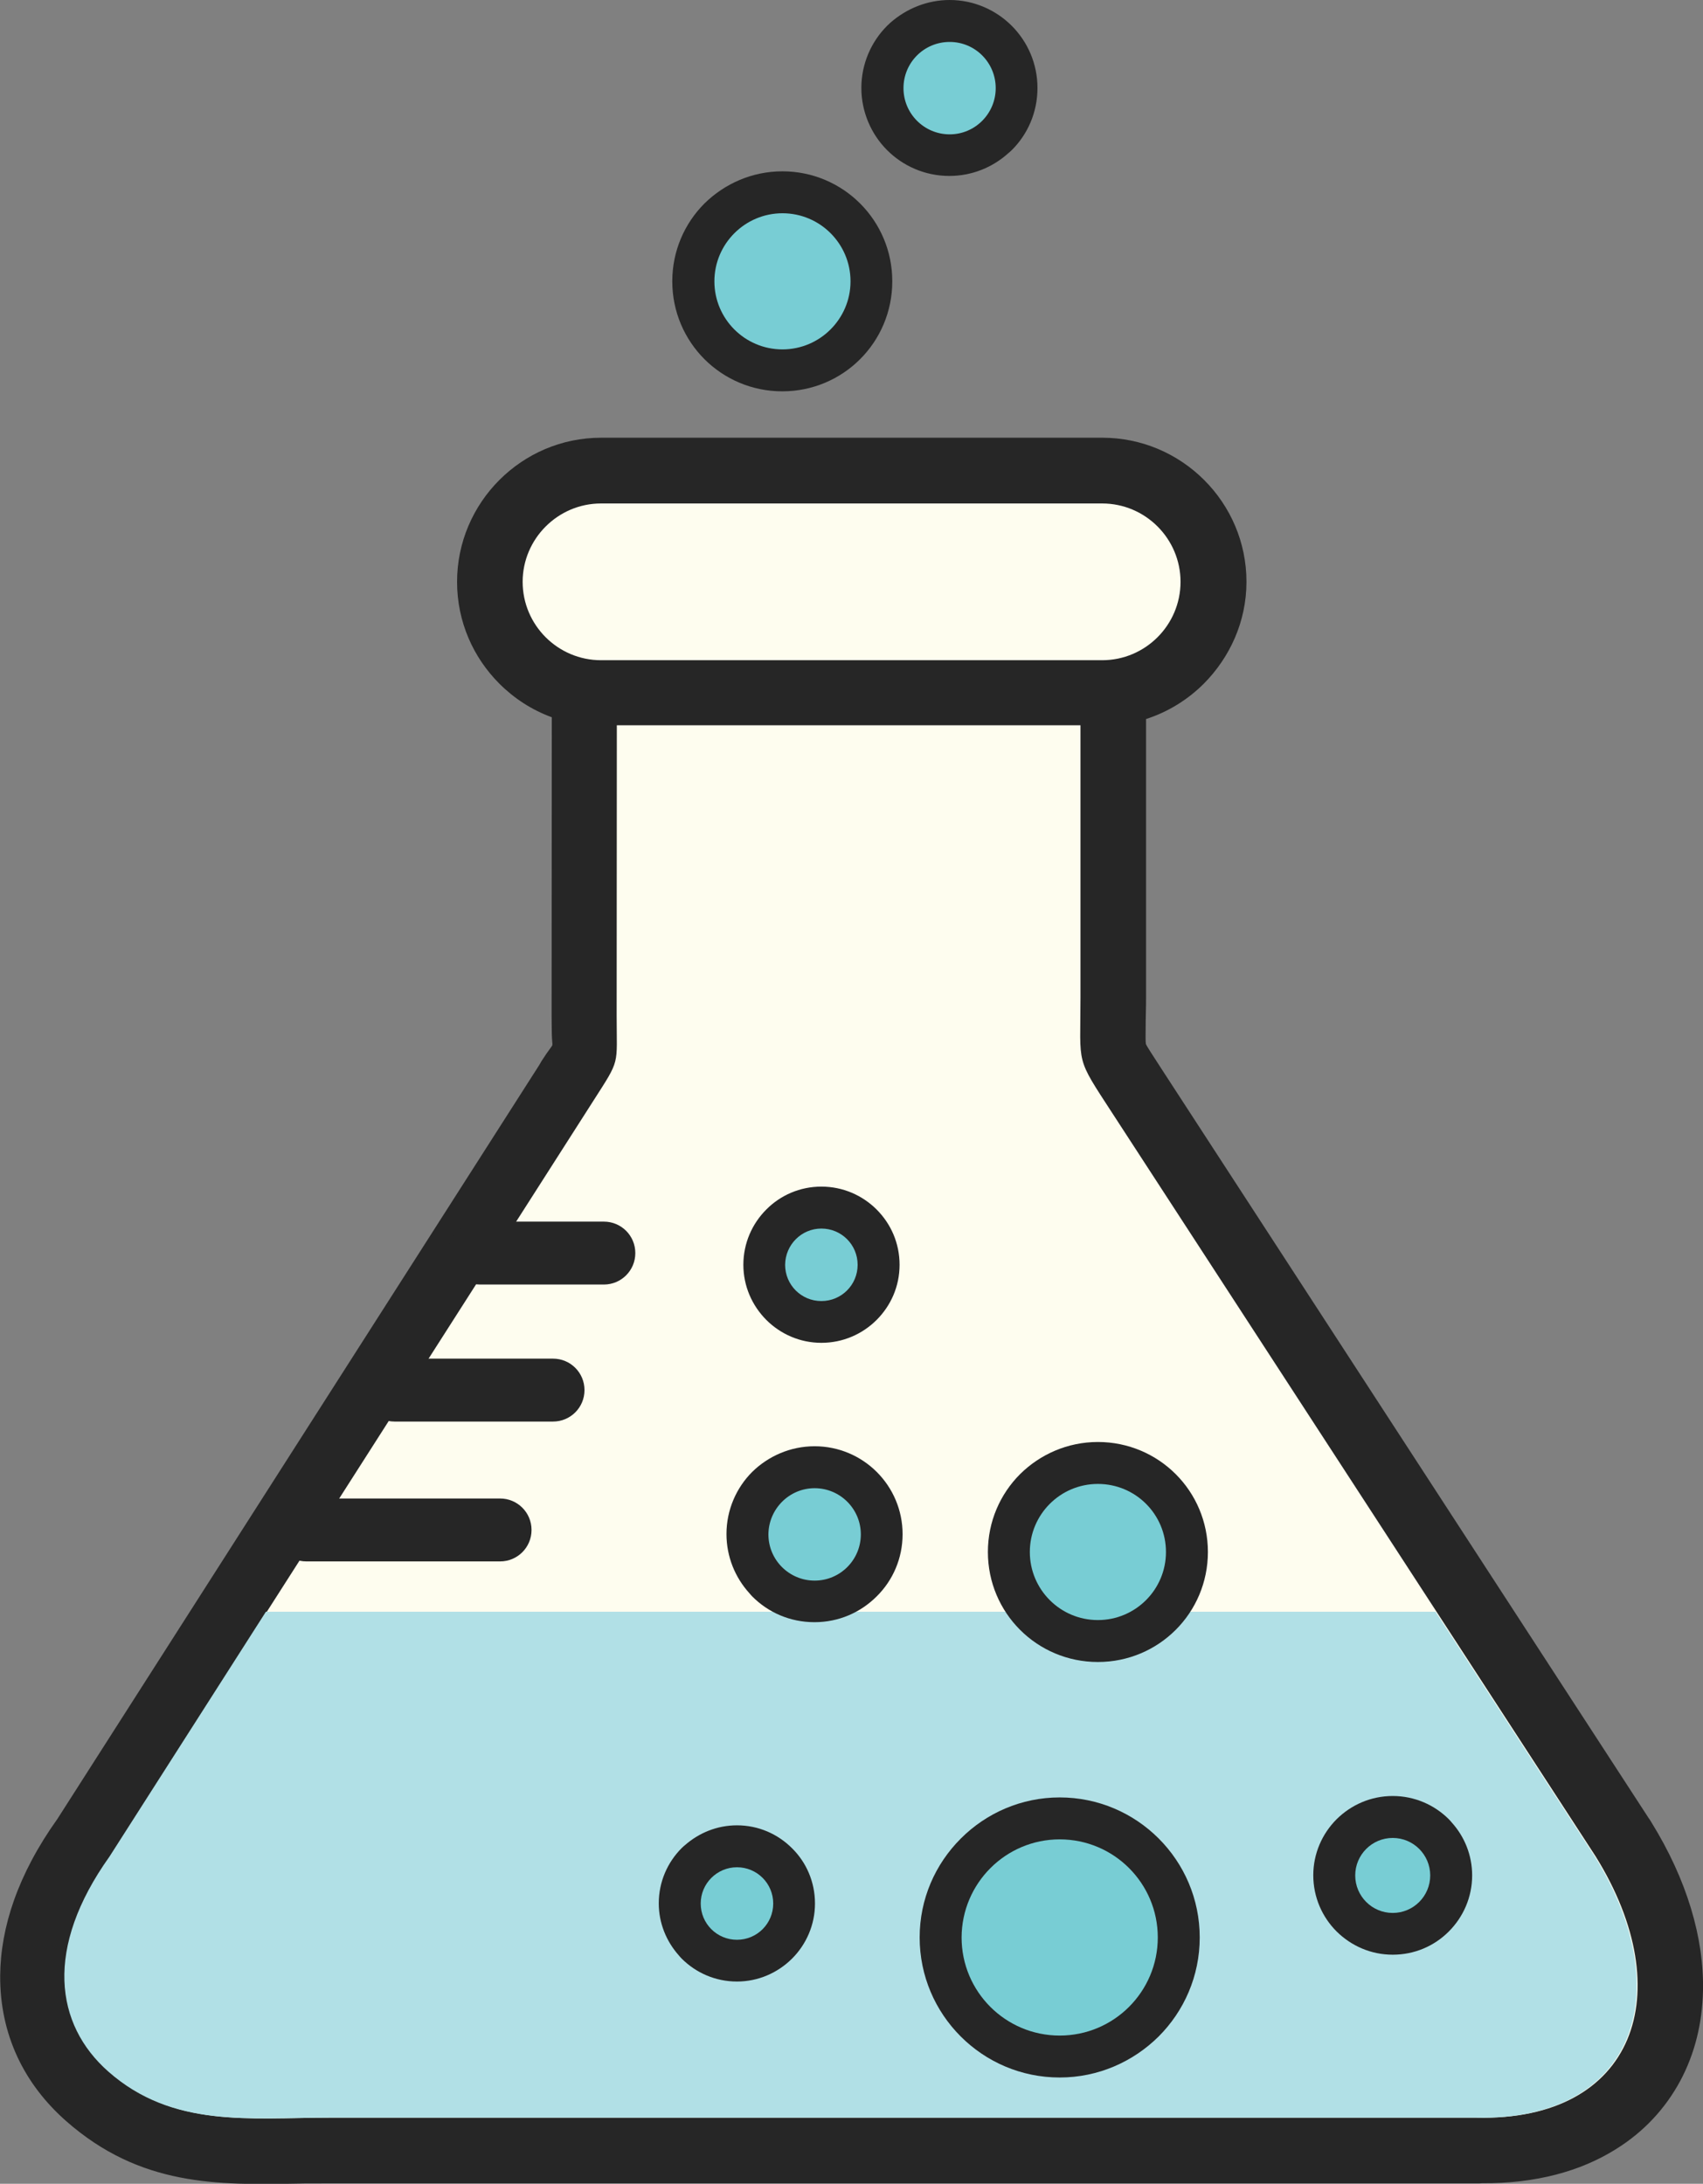
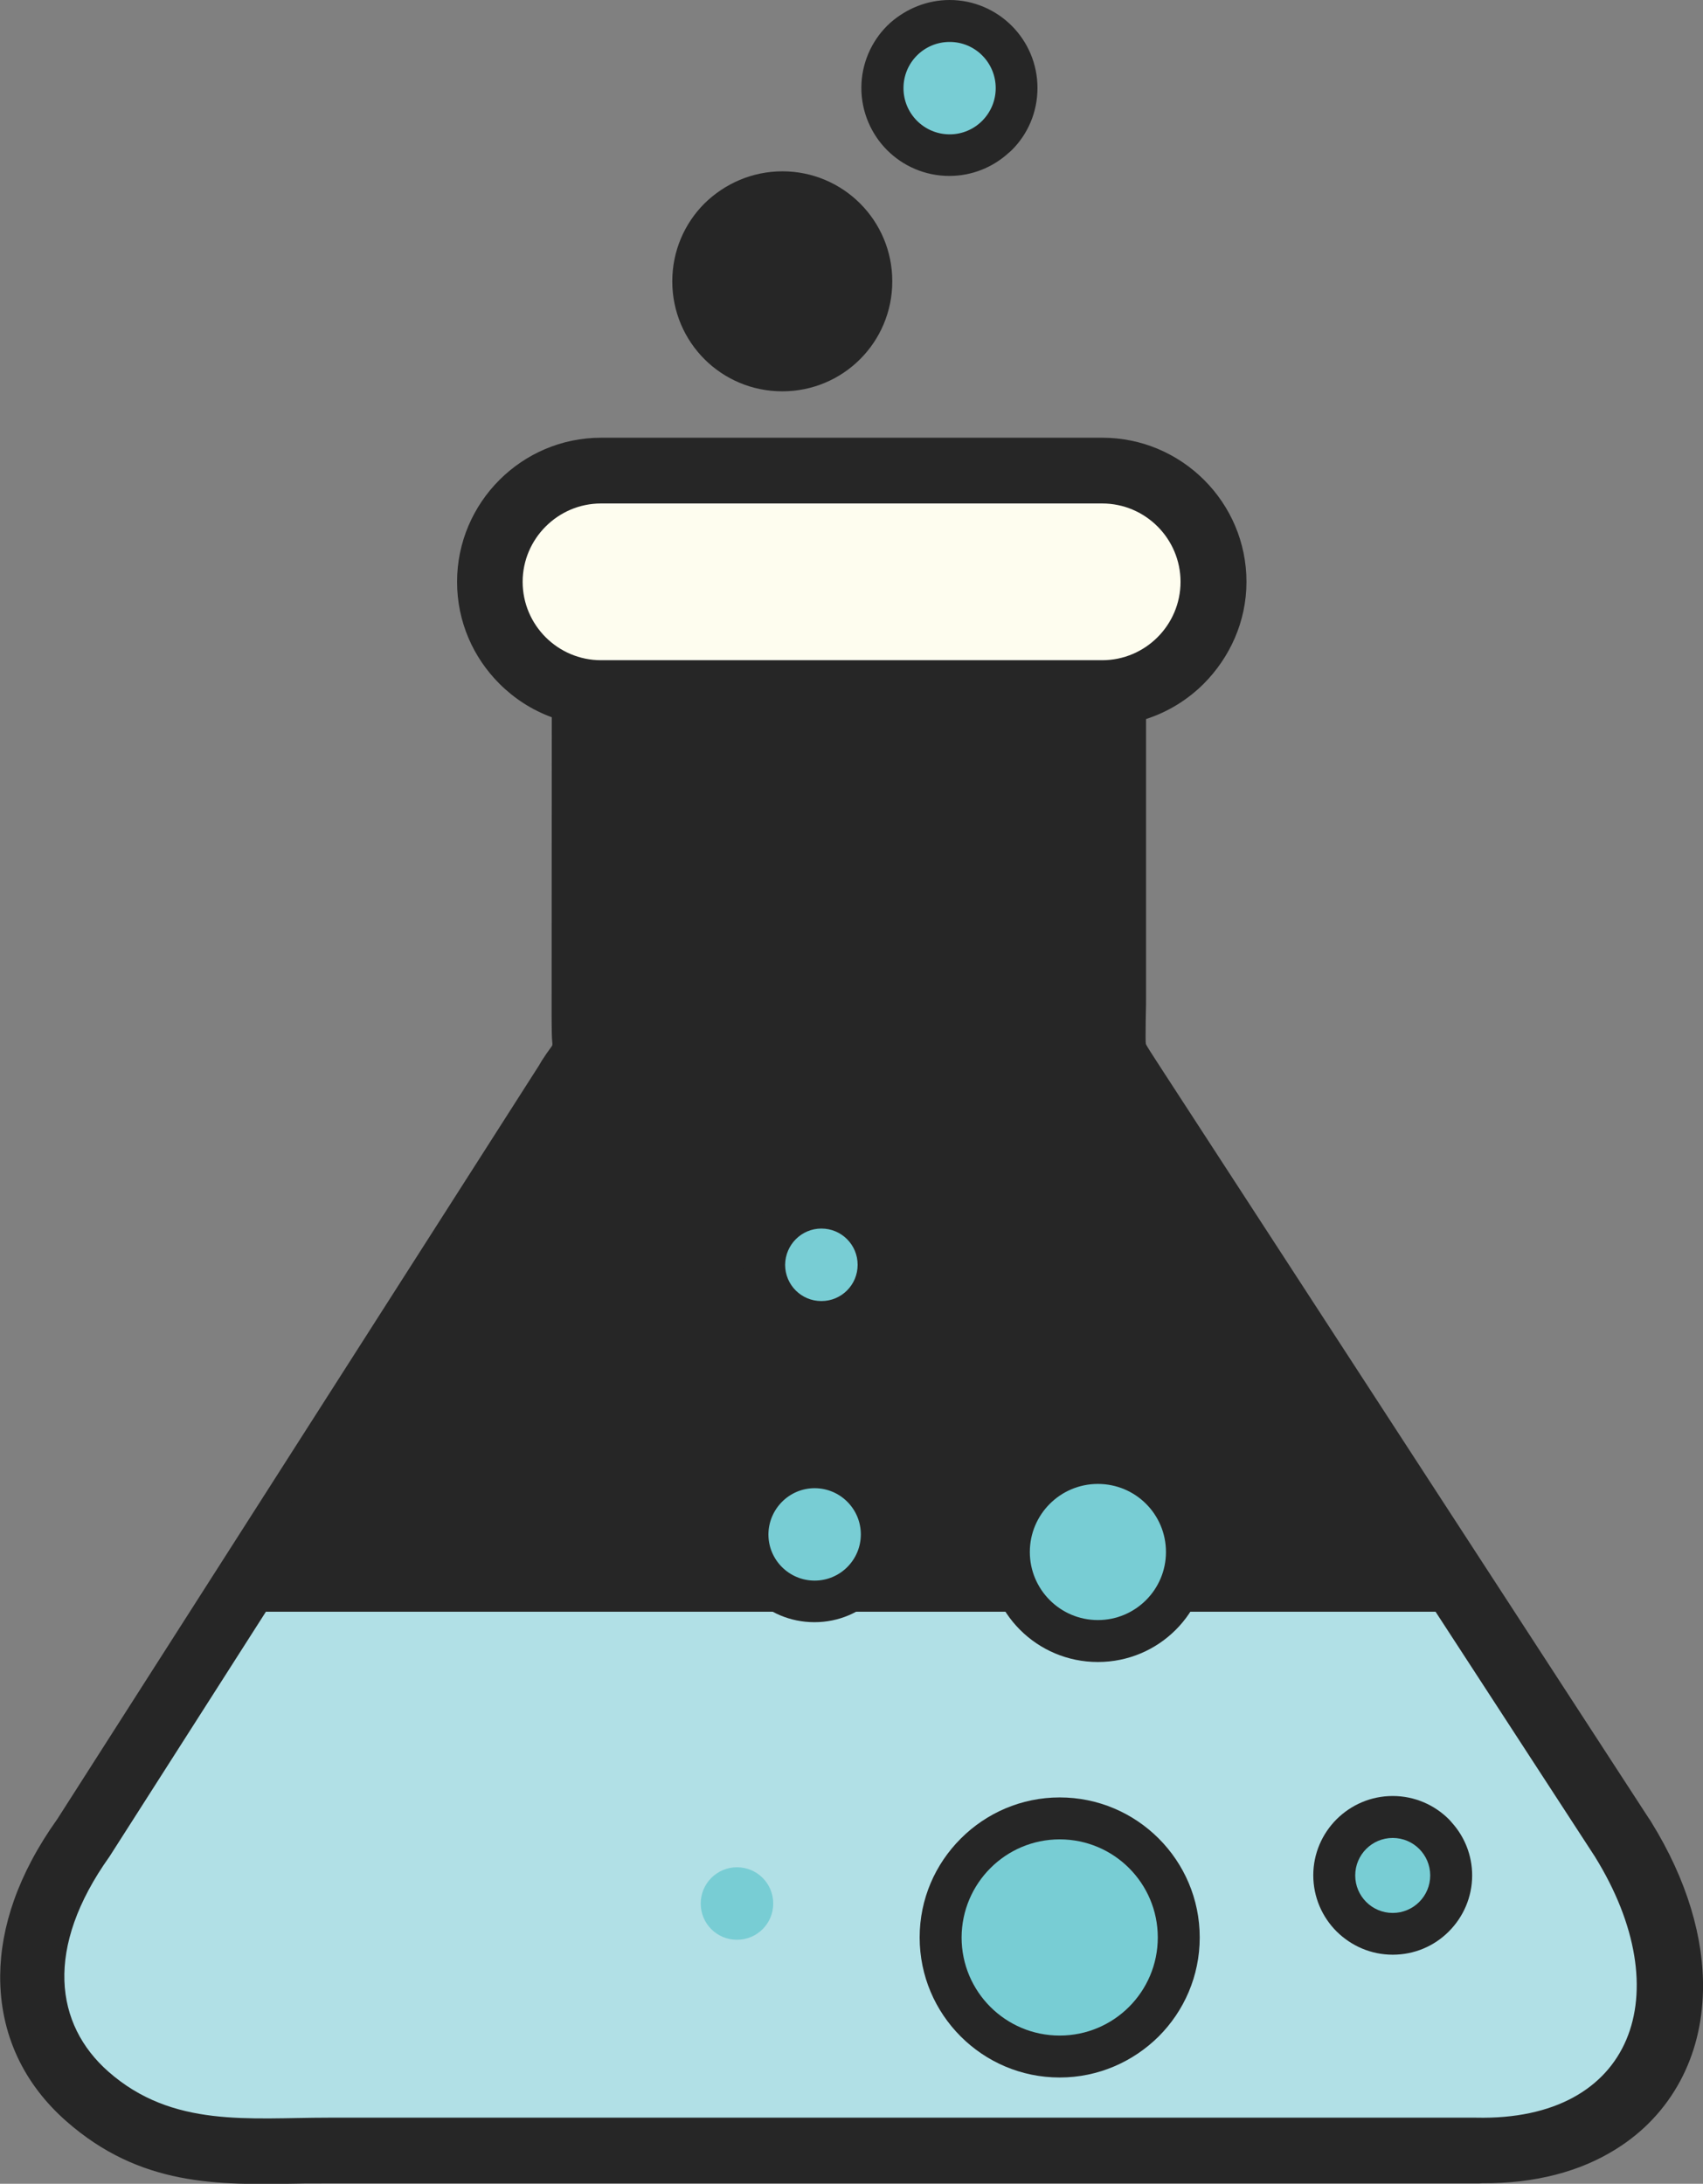
<svg xmlns="http://www.w3.org/2000/svg" version="1.1" id="Layer_1" x="0px" y="0px" viewBox="0 0 95.83 122.88" style="enable-background:new 0 0 95.83 122.88" xml:space="preserve">
  <rect x="0" y="0" width="95.83" height="122.88" fill="#808080" stroke="none" />
  <style type="text/css">
	.st0{fill-rule:evenodd;clip-rule:evenodd;fill:#78CDD4;}
	.st1{fill-rule:evenodd;clip-rule:evenodd;fill:#B1E0E6;}
	.st2{fill:#262626;}
	.st3{fill-rule:evenodd;clip-rule:evenodd;fill:#FEFDEF;}
</style>
  <g>
    <path class="st2" d="M64.49,40.46v15.68c0,0.79-0.01,0.42-0.02,1.34v0.01c-0.01,0.76-0.01,1.17,0.01,1.25 c0.03,0.1,0.33,0.56,0.98,1.56l27.31,42c0.05,0.07,0.11,0.15,0.15,0.23c2.02,3.26,2.97,6.54,2.91,9.48 c-0.04,1.86-0.47,3.57-1.28,5.08c-0.84,1.56-2.06,2.88-3.65,3.86c-1.97,1.23-4.49,1.92-7.51,1.9c-0.09,0.01-0.18,0.01-0.27,0.01 H18.52c-1.34,0-1.54,0-1.76,0.01c-4.52,0.08-8.86,0.16-13.04-3.52c-2.36-2.08-3.73-4.86-3.71-8.18c0.02-2.72,1-5.71,3.22-8.82 l27.12-42.43c0.04-0.07,0.08-0.14,0.12-0.21c0.43-0.67,0.58-0.81,0.61-0.9c0.02-0.08-0.02-0.18-0.03-0.67 c0-0.27-0.01-0.58-0.01-0.98l0.01-16.8c-1.12-0.41-2.12-1.06-2.95-1.89c-1.47-1.47-2.38-3.49-2.38-5.73c0-2.23,0.91-4.26,2.38-5.73 s3.49-2.38,5.73-2.38h28.2c2.23,0,4.26,0.91,5.73,2.38s2.38,3.49,2.38,5.73S69.2,37,67.74,38.47 C66.84,39.37,65.73,40.06,64.49,40.46L64.49,40.46z" />
-     <path class="st3" d="M60.8,40.81H34.71L34.7,57.16c0,2.85,0.22,2.39-1.31,4.78L6.21,104.47c-3.67,5.15-3.07,9.45-0.06,12.1 c3.61,3.18,7.93,2.59,12.37,2.59h64.59c8.86,0.2,11.46-7,6.68-14.7L62.62,62.68c-2.13-3.28-1.82-2.63-1.82-6.54V40.81L60.8,40.81z" />
    <path class="st1" d="M14.97,90.68l-8.81,13.79c-3.67,5.15-3.07,9.45-0.06,12.1c3.61,3.18,7.93,2.59,12.37,2.59h64.59 c8.86,0.2,11.46-7,6.68-14.7l-8.96-13.77H14.97L14.97,90.68z" />
    <path class="st2" d="M27.01,72.28c-0.98,0-1.77-0.79-1.77-1.77s0.79-1.77,1.77-1.77h6.97c0.98,0,1.77,0.79,1.77,1.77 s-0.79,1.77-1.77,1.77H27.01L27.01,72.28z" />
    <path class="st2" d="M22.2,79.99c-0.98,0-1.77-0.79-1.77-1.77s0.79-1.77,1.77-1.77h8.92c0.98,0,1.77,0.79,1.77,1.77 s-0.79,1.77-1.77,1.77H22.2L22.2,79.99z" />
    <path class="st2" d="M17.24,87.86c-0.98,0-1.77-0.79-1.77-1.77s0.79-1.77,1.77-1.77h10.9c0.98,0,1.77,0.79,1.77,1.77 s-0.79,1.77-1.77,1.77H17.24L17.24,87.86z" />
    <path class="st2" d="M59.63,101.14c2.17,0,4.14,0.88,5.57,2.31s2.31,3.4,2.31,5.57c0,2.17-0.88,4.14-2.31,5.57 c-1.43,1.42-3.4,2.31-5.57,2.31c-2.17,0-4.14-0.88-5.57-2.31c-1.43-1.43-2.31-3.4-2.31-5.57c0-2.17,0.88-4.13,2.31-5.56l0.01-0.01 C55.5,102.02,57.47,101.14,59.63,101.14L59.63,101.14z" />
    <path class="st0" d="M59.63,103.5c3.05,0,5.52,2.47,5.52,5.52c0,3.05-2.47,5.52-5.52,5.52c-3.05,0-5.52-2.47-5.52-5.52 C54.12,105.97,56.59,103.5,59.63,103.5L59.63,103.5z" />
    <path class="st2" d="M78.37,101.06c1.23,0,2.35,0.5,3.16,1.31c0.06,0.06,0.12,0.13,0.17,0.19c0.71,0.79,1.14,1.83,1.14,2.97 c0,1.22-0.5,2.34-1.31,3.15l-0.01,0.01c-0.81,0.81-1.92,1.3-3.15,1.3c-1.23,0-2.34-0.5-3.16-1.31l0,0 c-0.81-0.81-1.31-1.93-1.31-3.16c0-1.22,0.5-2.34,1.31-3.15l0.01-0.01C76.03,101.56,77.14,101.06,78.37,101.06L78.37,101.06z" />
    <path class="st0" d="M78.37,103.42c1.17,0,2.11,0.95,2.11,2.11s-0.94,2.11-2.11,2.11c-1.17,0-2.11-0.95-2.11-2.11 S77.2,103.42,78.37,103.42L78.37,103.42z" />
    <path class="st2" d="M61.78,81.14c1.71,0,3.26,0.69,4.38,1.81c1.12,1.12,1.81,2.67,1.81,4.38s-0.69,3.26-1.81,4.38 c-1.12,1.12-2.67,1.81-4.38,1.81c-1.71,0-3.26-0.69-4.38-1.81c-1.12-1.12-1.81-2.67-1.81-4.38s0.69-3.26,1.81-4.38 C58.52,81.84,60.07,81.14,61.78,81.14L61.78,81.14z" />
    <path class="st0" d="M61.78,83.5c2.12,0,3.83,1.71,3.83,3.83c0,2.12-1.72,3.83-3.83,3.83c-2.12,0-3.83-1.72-3.83-3.83 C57.95,85.22,59.66,83.5,61.78,83.5L61.78,83.5z" />
-     <path class="st2" d="M41.47,102.71c1.21,0,2.3,0.49,3.1,1.29l0,0c0.8,0.79,1.29,1.89,1.29,3.11c0,1.2-0.49,2.3-1.29,3.1l-0.01,0.01 c-0.8,0.79-1.89,1.28-3.09,1.28c-1.21,0-2.31-0.49-3.11-1.29c-0.06-0.06-0.12-0.13-0.17-0.19c-0.69-0.78-1.12-1.8-1.12-2.92 c0-1.21,0.49-2.31,1.29-3.11c0.06-0.06,0.13-0.12,0.19-0.17C39.34,103.13,40.36,102.71,41.47,102.71L41.47,102.71z" />
    <path class="st0" d="M41.47,105.07c1.13,0,2.04,0.91,2.04,2.04s-0.91,2.04-2.04,2.04s-2.04-0.91-2.04-2.04 S40.35,105.07,41.47,105.07L41.47,105.07z" />
    <path class="st2" d="M46.22,66.77c1.21,0,2.31,0.49,3.11,1.29c0.8,0.8,1.29,1.89,1.29,3.11c0,1.21-0.49,2.3-1.29,3.1l0,0 c-0.8,0.8-1.9,1.29-3.11,1.29c-1.2,0-2.3-0.49-3.1-1.29l-0.01-0.01c-0.79-0.8-1.28-1.89-1.28-3.09c0-1.21,0.49-2.31,1.29-3.11 C43.91,67.26,45.01,66.77,46.22,66.77L46.22,66.77z" />
    <path class="st0" d="M46.22,69.13c1.13,0,2.04,0.91,2.04,2.04c0,1.13-0.91,2.04-2.04,2.04c-1.13,0-2.04-0.91-2.04-2.04 C44.19,70.04,45.1,69.13,46.22,69.13L46.22,69.13z" />
    <path class="st2" d="M45.84,81.38c1.36,0,2.6,0.55,3.5,1.45l0,0l0,0c0.9,0.9,1.45,2.14,1.45,3.5c0,1.36-0.55,2.6-1.45,3.49 l-0.01,0.01c-0.9,0.9-2.13,1.45-3.5,1.45c-1.37,0-2.61-0.55-3.5-1.45c-0.06-0.06-0.11-0.12-0.16-0.18 c-0.8-0.88-1.29-2.05-1.29-3.33c0-1.37,0.56-2.61,1.45-3.5C43.23,81.94,44.47,81.38,45.84,81.38L45.84,81.38z" />
    <path class="st0" d="M45.84,83.74c1.43,0,2.6,1.16,2.6,2.6c0,1.43-1.16,2.6-2.6,2.6c-1.43,0-2.6-1.16-2.6-2.6 C43.25,84.91,44.41,83.74,45.84,83.74L45.84,83.74z" />
    <path class="st2" d="M44.03,9.64c1.7,0,3.25,0.69,4.37,1.81l0,0l0,0c1.12,1.12,1.81,2.67,1.81,4.38c0,1.71-0.69,3.26-1.81,4.38 c-1.12,1.12-2.67,1.81-4.38,1.81c-1.71,0-3.26-0.69-4.38-1.81c-1.12-1.12-1.81-2.67-1.81-4.38c0-1.71,0.69-3.26,1.81-4.38 C40.78,10.33,42.33,9.64,44.03,9.64L44.03,9.64z" />
-     <path class="st0" d="M44.03,12c2.12,0,3.83,1.72,3.83,3.83s-1.72,3.83-3.83,3.83c-2.12,0-3.83-1.72-3.83-3.83S41.92,12,44.03,12 L44.03,12z" />
    <path class="st2" d="M53.44,0c1.36,0,2.6,0.56,3.49,1.45l0,0l0,0c0.9,0.9,1.45,2.14,1.45,3.5c0,1.37-0.55,2.61-1.45,3.5 c-0.06,0.06-0.12,0.11-0.18,0.16c-0.88,0.8-2.05,1.29-3.33,1.29c-1.37,0-2.61-0.56-3.5-1.45s-1.45-2.14-1.45-3.5 c0-1.37,0.56-2.61,1.45-3.5c0.06-0.06,0.12-0.11,0.18-0.17C51,0.49,52.17,0,53.44,0L53.44,0z" />
    <path class="st0" d="M53.44,2.36c1.43,0,2.59,1.16,2.59,2.6c0,1.43-1.16,2.6-2.59,2.6s-2.6-1.16-2.6-2.6 C50.84,3.52,52,2.36,53.44,2.36L53.44,2.36z" />
    <path class="st3" d="M33.82,28.33h28.2c2.43,0,4.41,1.98,4.41,4.41l0,0c0,2.43-1.98,4.41-4.41,4.41h-28.2 c-2.43,0-4.41-1.98-4.41-4.41l0,0C29.41,30.32,31.39,28.33,33.82,28.33L33.82,28.33z" />
  </g>
</svg>